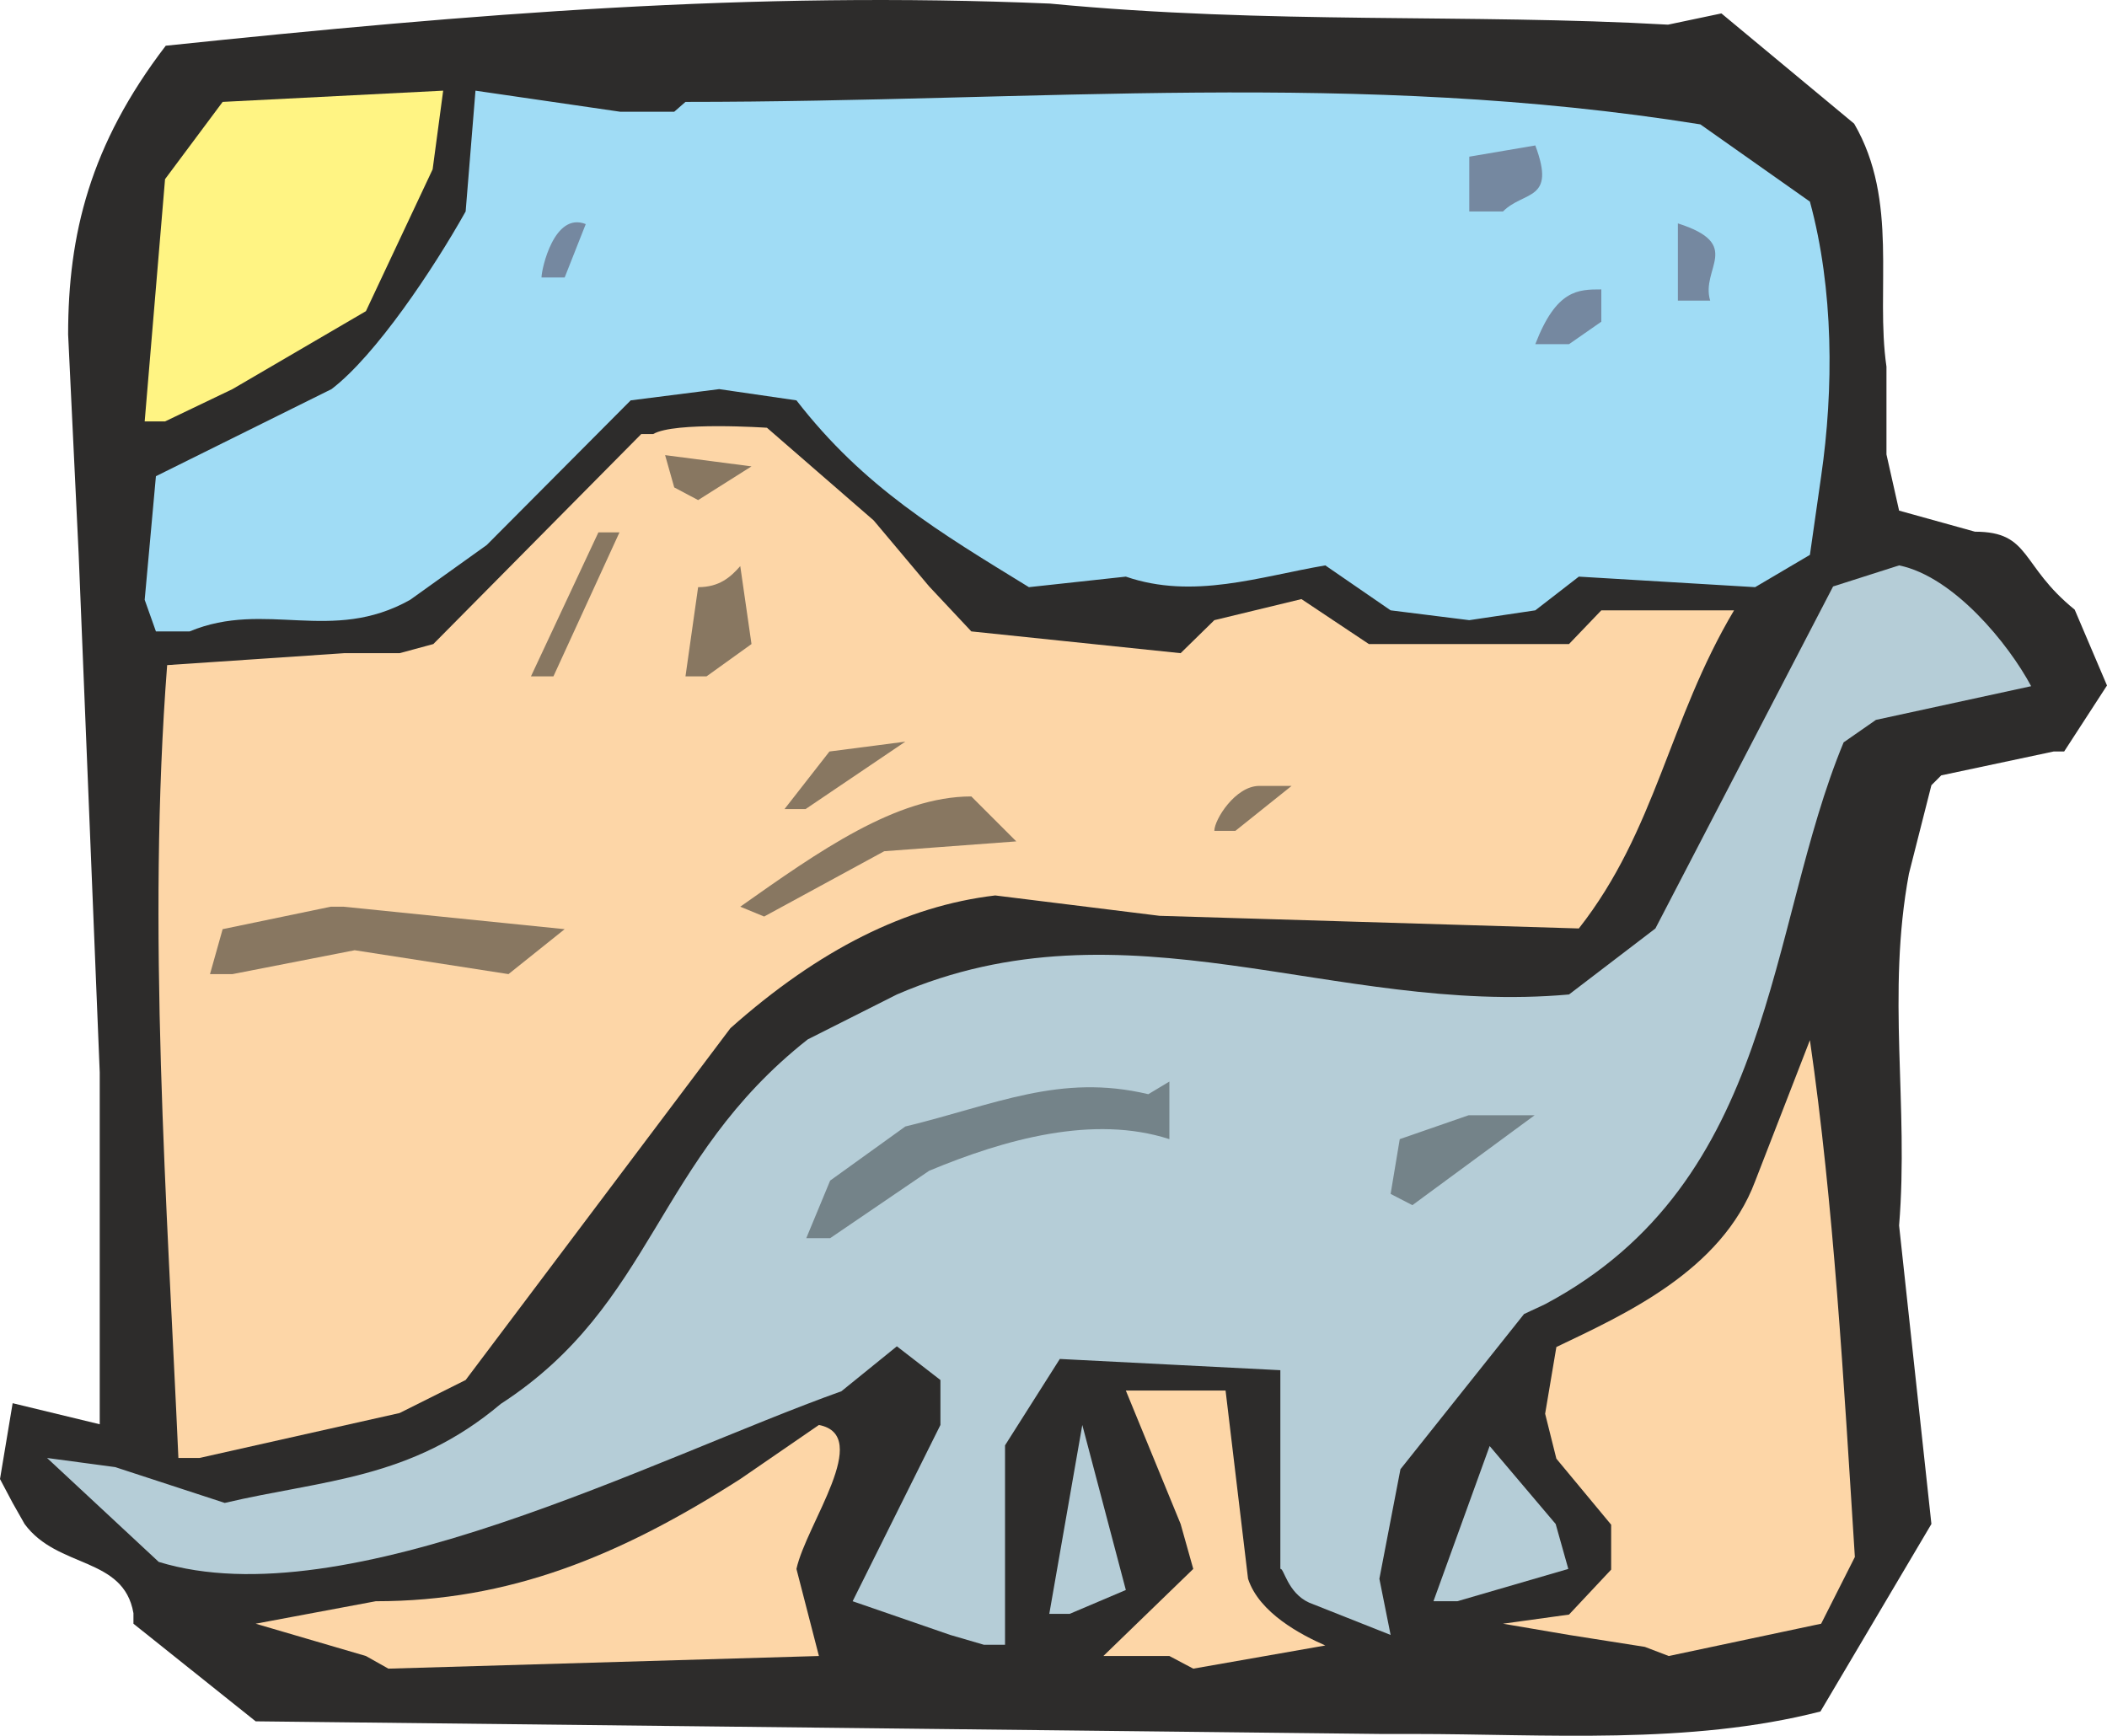
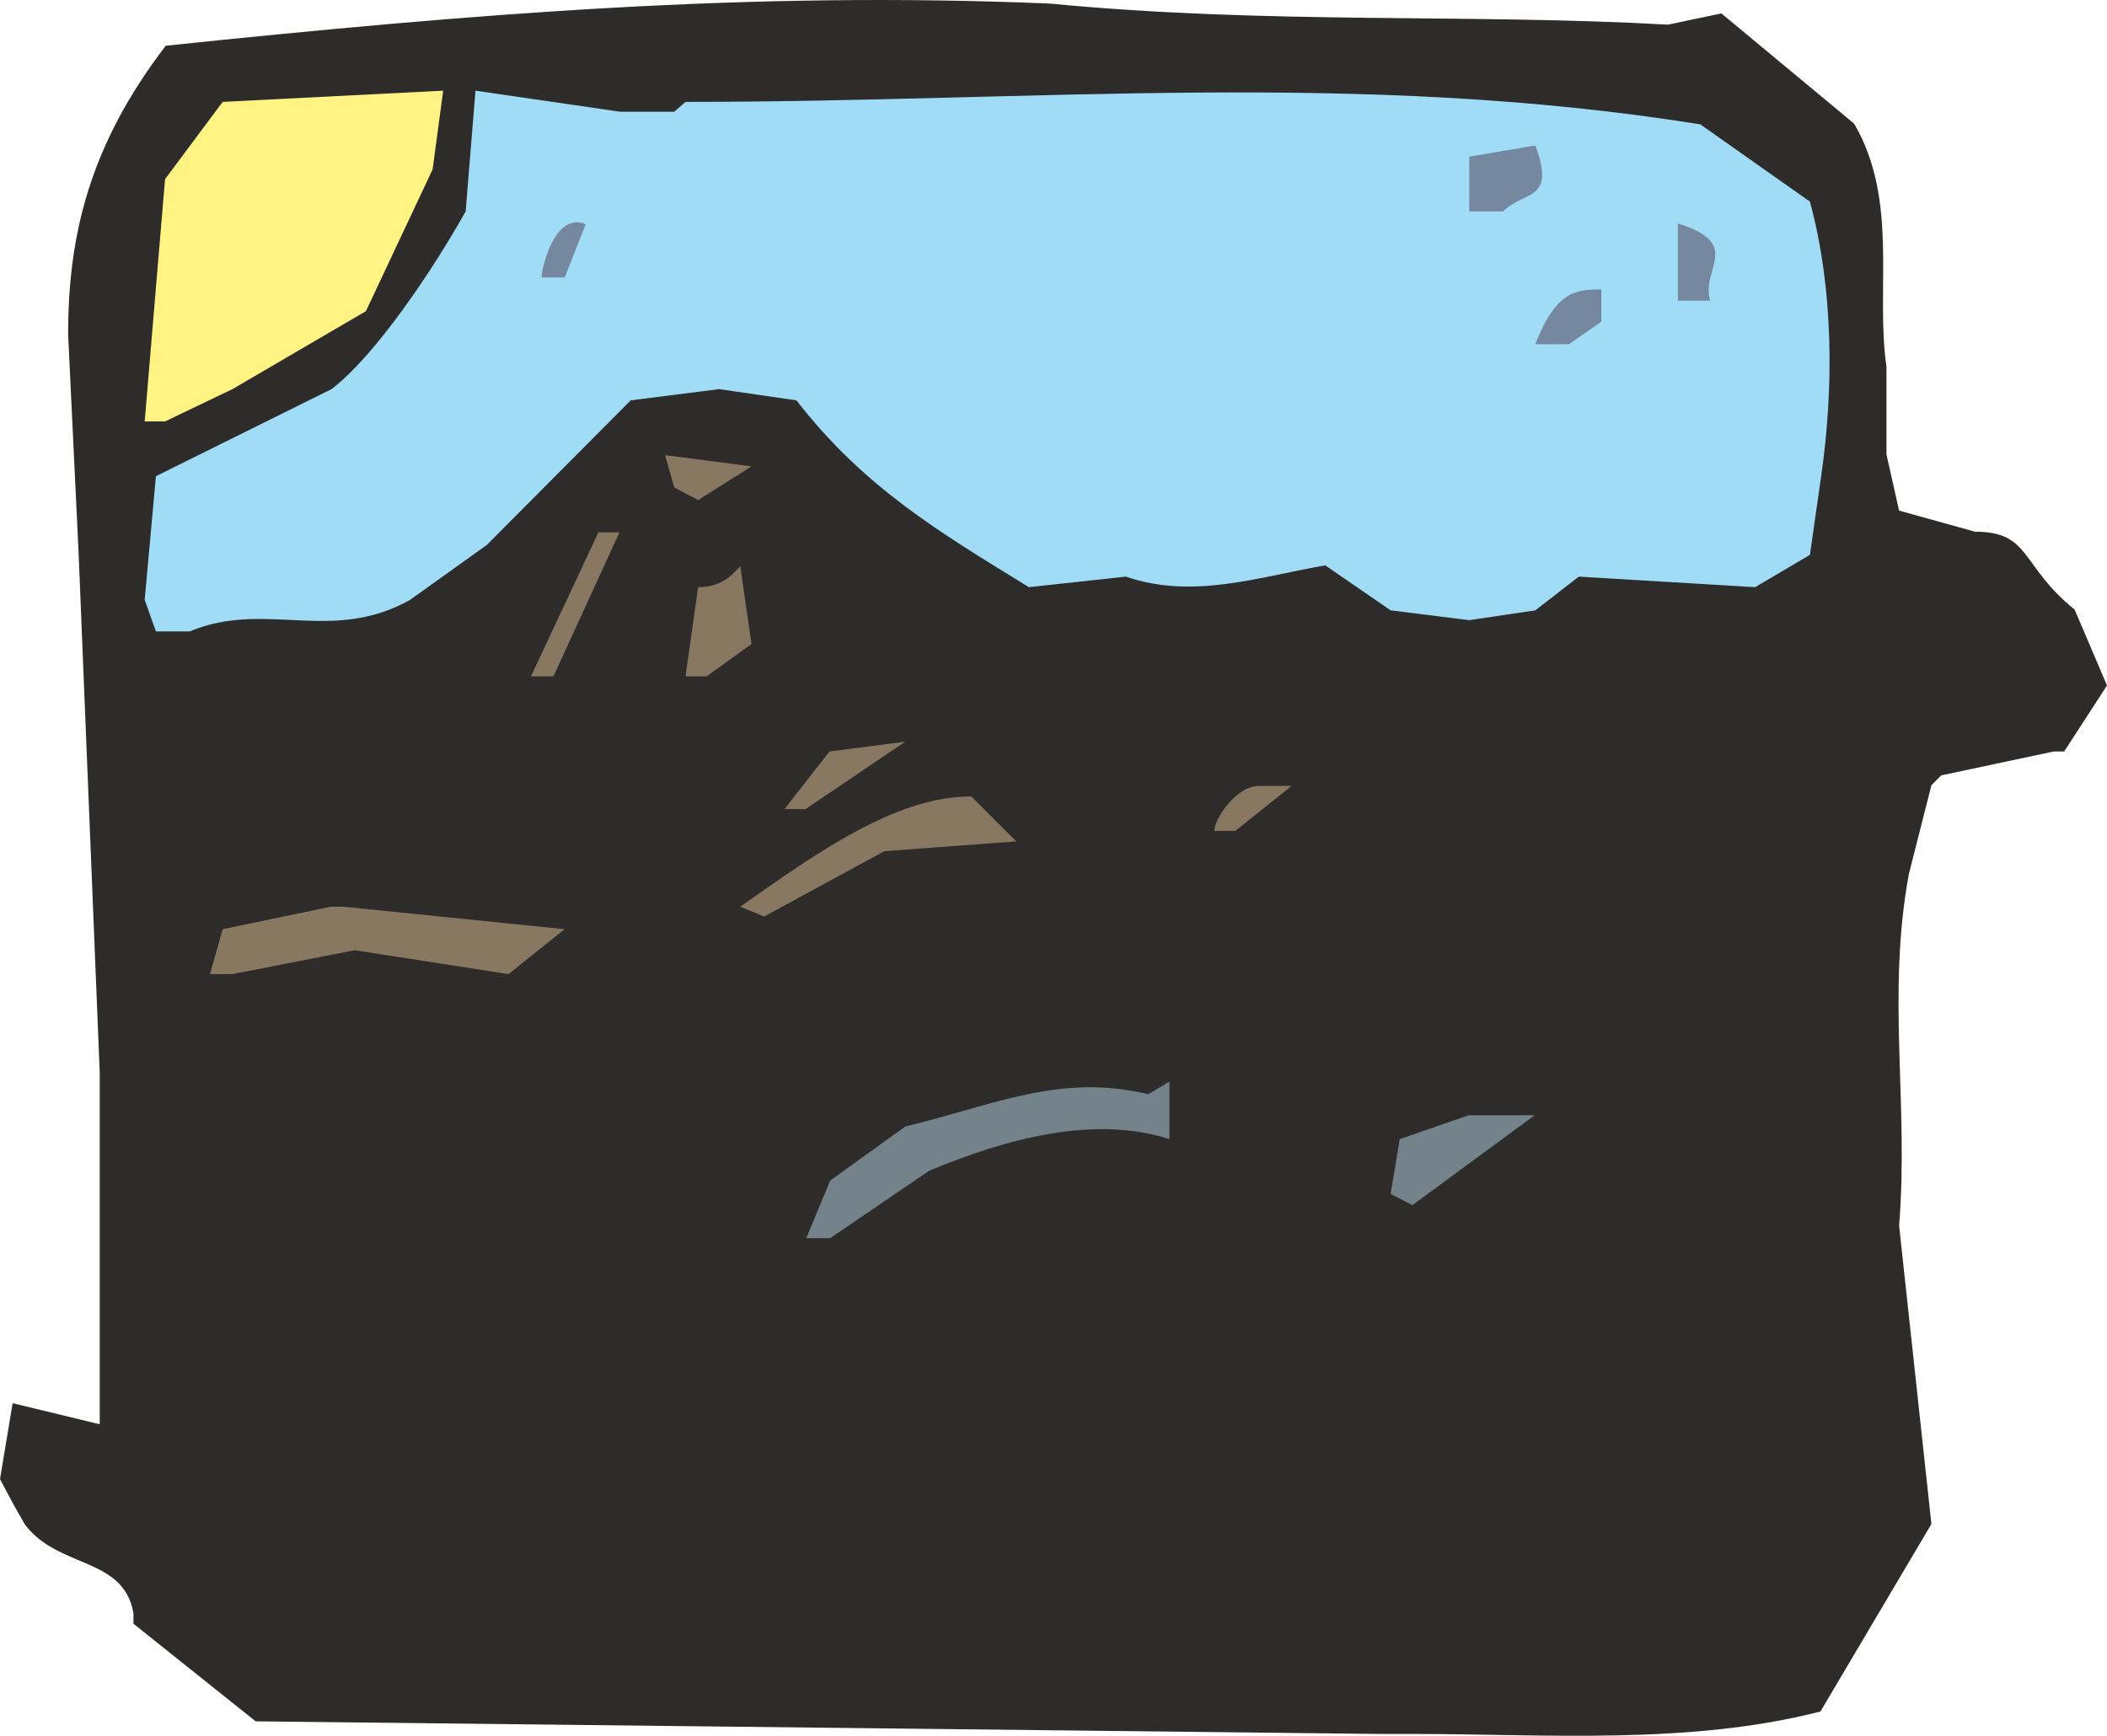
<svg xmlns="http://www.w3.org/2000/svg" width="288" height="237.279" viewBox="0 0 216 177.959">
  <path d="m331.046 509.72-115.2-1.295-12.528-10.008v-1.08c-1.008-5.832-7.776-4.536-11.16-9.144l-1.224-2.16-1.296-2.448 1.296-7.776 8.928 2.16v-36.072l-2.16-53.136-1.08-22.536c0-10.224 2.232-19.44 10.008-29.592 31.752-3.312 60.048-5.616 90.648-4.32 22.464 2.16 42.984 1.008 63.36 2.16l5.472-1.152 13.608 11.304c4.608 7.92 2.16 16.992 3.312 24.912v9l1.296 5.76 7.776 2.16c5.76 0 4.608 3.456 10.224 7.992l3.312 7.776-4.392 6.768h-1.08l-11.52 2.448-1.008 1.008-2.304 9.072c-2.304 12.384 0 23.688-1.008 36.072l3.312 30.6-11.376 19.224c-13.464 3.456-28.224 2.304-41.76 2.304z" style="fill:#2d2c2b" transform="translate(-189.638 -331.946)" />
-   <path d="m227.15 501.729-11.304-3.312 12.312-2.304c13.68 0 24.984-4.608 37.368-12.528l8.064-5.544c5.544 1.08-1.296 10.152-2.304 14.76l2.304 8.928-44.136 1.296zm82.368 0h-6.768l9.216-8.928-1.296-4.608-5.616-13.68h10.224l2.304 19.296c1.152 3.528 5.472 5.76 7.92 6.84l-13.536 2.376zm48.744-.936-7.776-1.224-6.768-1.152 6.768-.936 4.32-4.608v-4.608l-5.616-6.768-1.152-4.608 1.152-6.84c6.912-3.312 16.92-7.776 20.376-16.992l5.616-14.472c2.448 16.92 3.456 34.848 4.608 52.992l-3.456 6.84-15.624 3.312z" style="fill:#fdd6a7" transform="translate(-189.638 -331.946)" />
-   <path d="m287.054 499.569-10.008-3.456 9-18.072v-4.608l-4.464-3.456-5.688 4.608c-19.152 6.84-50.76 23.4-69.984 17.496l-11.448-10.656 6.984.936 11.232 3.672c10.08-2.376 19.08-2.376 28.296-10.152 15.768-10.224 15.768-24.984 31.464-37.368l9.144-4.608c23.472-10.152 44.856 2.16 68.904 0l8.856-6.768 18.216-35.064 6.768-2.16c5.616 1.152 11.232 8.064 13.536 12.384l-15.912 3.456-3.312 2.304c-7.92 19.08-6.912 45-30.6 57.6l-2.16 1.008-12.672 15.912-2.16 11.232 1.152 5.76-8.352-3.312c-2.232-1.008-2.592-3.6-2.952-3.456v-20.376l-22.608-1.152-5.616 8.856v20.448h-2.16z" style="fill:#b5cdd7" transform="translate(-189.638 -331.946)" />
-   <path d="m297.206 497.409 3.384-19.368 4.464 16.92-5.76 2.448zm39.384-1.296 5.76-15.912 6.768 7.992 1.296 4.608-11.376 3.312z" style="fill:#b5cdd7" transform="translate(-189.638 -331.946)" />
-   <path d="M207.926 481.425c-1.152-25.992-3.24-54.288-1.152-81.288l18.144-1.224h5.688l3.456-.936 21.312-21.528h1.224c2.16-1.296 11.664-.648 11.664-.648l10.944 9.504 5.688 6.768 4.32 4.608 21.456 2.232 3.456-3.384 8.928-2.16 6.912 4.608h20.52l3.312-3.456h13.608c-6.696 11.232-7.992 22.536-15.912 32.616l-42.984-1.296-16.848-2.088c-9.144 1.08-18.072 5.544-27.144 13.608l-27.144 36.072-6.768 3.384-20.52 4.608z" style="fill:#fdd6a7" transform="translate(-189.638 -331.946)" />
  <path d="m272.294 458.889 2.448-5.904 7.704-5.544c9.216-2.232 15.84-5.472 24.912-3.312l2.16-1.296v5.904c-7.776-2.52-16.848 0-24.624 3.24l-10.152 6.912zm59.904-4.536.936-5.616 7.056-2.448h6.768l-12.528 9.216z" style="fill:#748389" transform="translate(-189.638 -331.946)" />
  <path d="m211.166 431.817 1.296-4.608 11.088-2.304h1.296l22.68 2.304-5.76 4.608-15.768-2.448-12.528 2.448zm54.36-6.912c8.064-5.688 15.984-11.304 23.688-11.304l4.608 4.608-13.536 1.008-12.312 6.696zm48.6-7.776c0-1.152 2.16-4.608 4.608-4.608h3.312l-5.76 4.608zm-44.064-2.232 4.608-5.904 7.776-1.008-10.224 6.912zm-25.992-13.608 6.912-14.76h2.16l-6.768 14.76zm15.84 0 1.296-9.144c2.16 0 3.312-1.008 4.32-2.16l1.152 7.992-4.608 3.312z" style="fill:#887761" transform="translate(-189.638 -331.946)" />
  <path d="m205.622 396.68-1.152-3.24 1.152-12.671 18-8.928c4.536-3.456 10.44-12.312 13.752-18.216l1.008-12.384 14.832 2.16h5.544l1.152-1.008c36.216 0 68.976-3.312 104.04 2.304l11.232 7.92c2.448 9 2.448 19.224 1.152 28.152l-1.152 8.064-5.616 3.312-18.072-1.08-4.464 3.456-6.768 1.008-8.064-1.008-6.696-4.608c-6.768 1.152-13.536 3.528-20.448 1.152l-9.936 1.08c-9.144-5.616-16.92-10.224-23.832-19.152l-7.92-1.152-9.072 1.152-14.76 14.832-7.848 5.616c-8.064 4.536-14.832 0-22.608 3.24z" style="fill:#a0dcf5" transform="translate(-189.638 -331.946)" />
  <path d="m258.758 381.92-.936-3.311 8.856 1.152-5.472 3.456z" style="fill:#887761" transform="translate(-189.638 -331.946)" />
  <path d="m204.47 375.153 2.088-24.84 5.904-7.92 22.608-1.152-1.08 8.064-6.84 14.544-13.68 7.992-6.912 3.312z" style="fill:#fff483" transform="translate(-189.638 -331.946)" />
  <path d="M350.486 367.233h-3.456c2.16-5.616 4.392-5.616 6.768-5.616v3.312zm11.16-4.464v-7.92c6.768 2.16 2.304 4.608 3.312 7.92zm-116.496-2.376c0-.864 1.296-6.768 4.536-5.472l-2.16 5.472zm95.112-6.768v-5.616l6.768-1.152c2.16 5.76-1.152 4.608-3.312 6.768z" style="fill:#7588a0" transform="translate(-189.638 -331.946)" />
</svg>